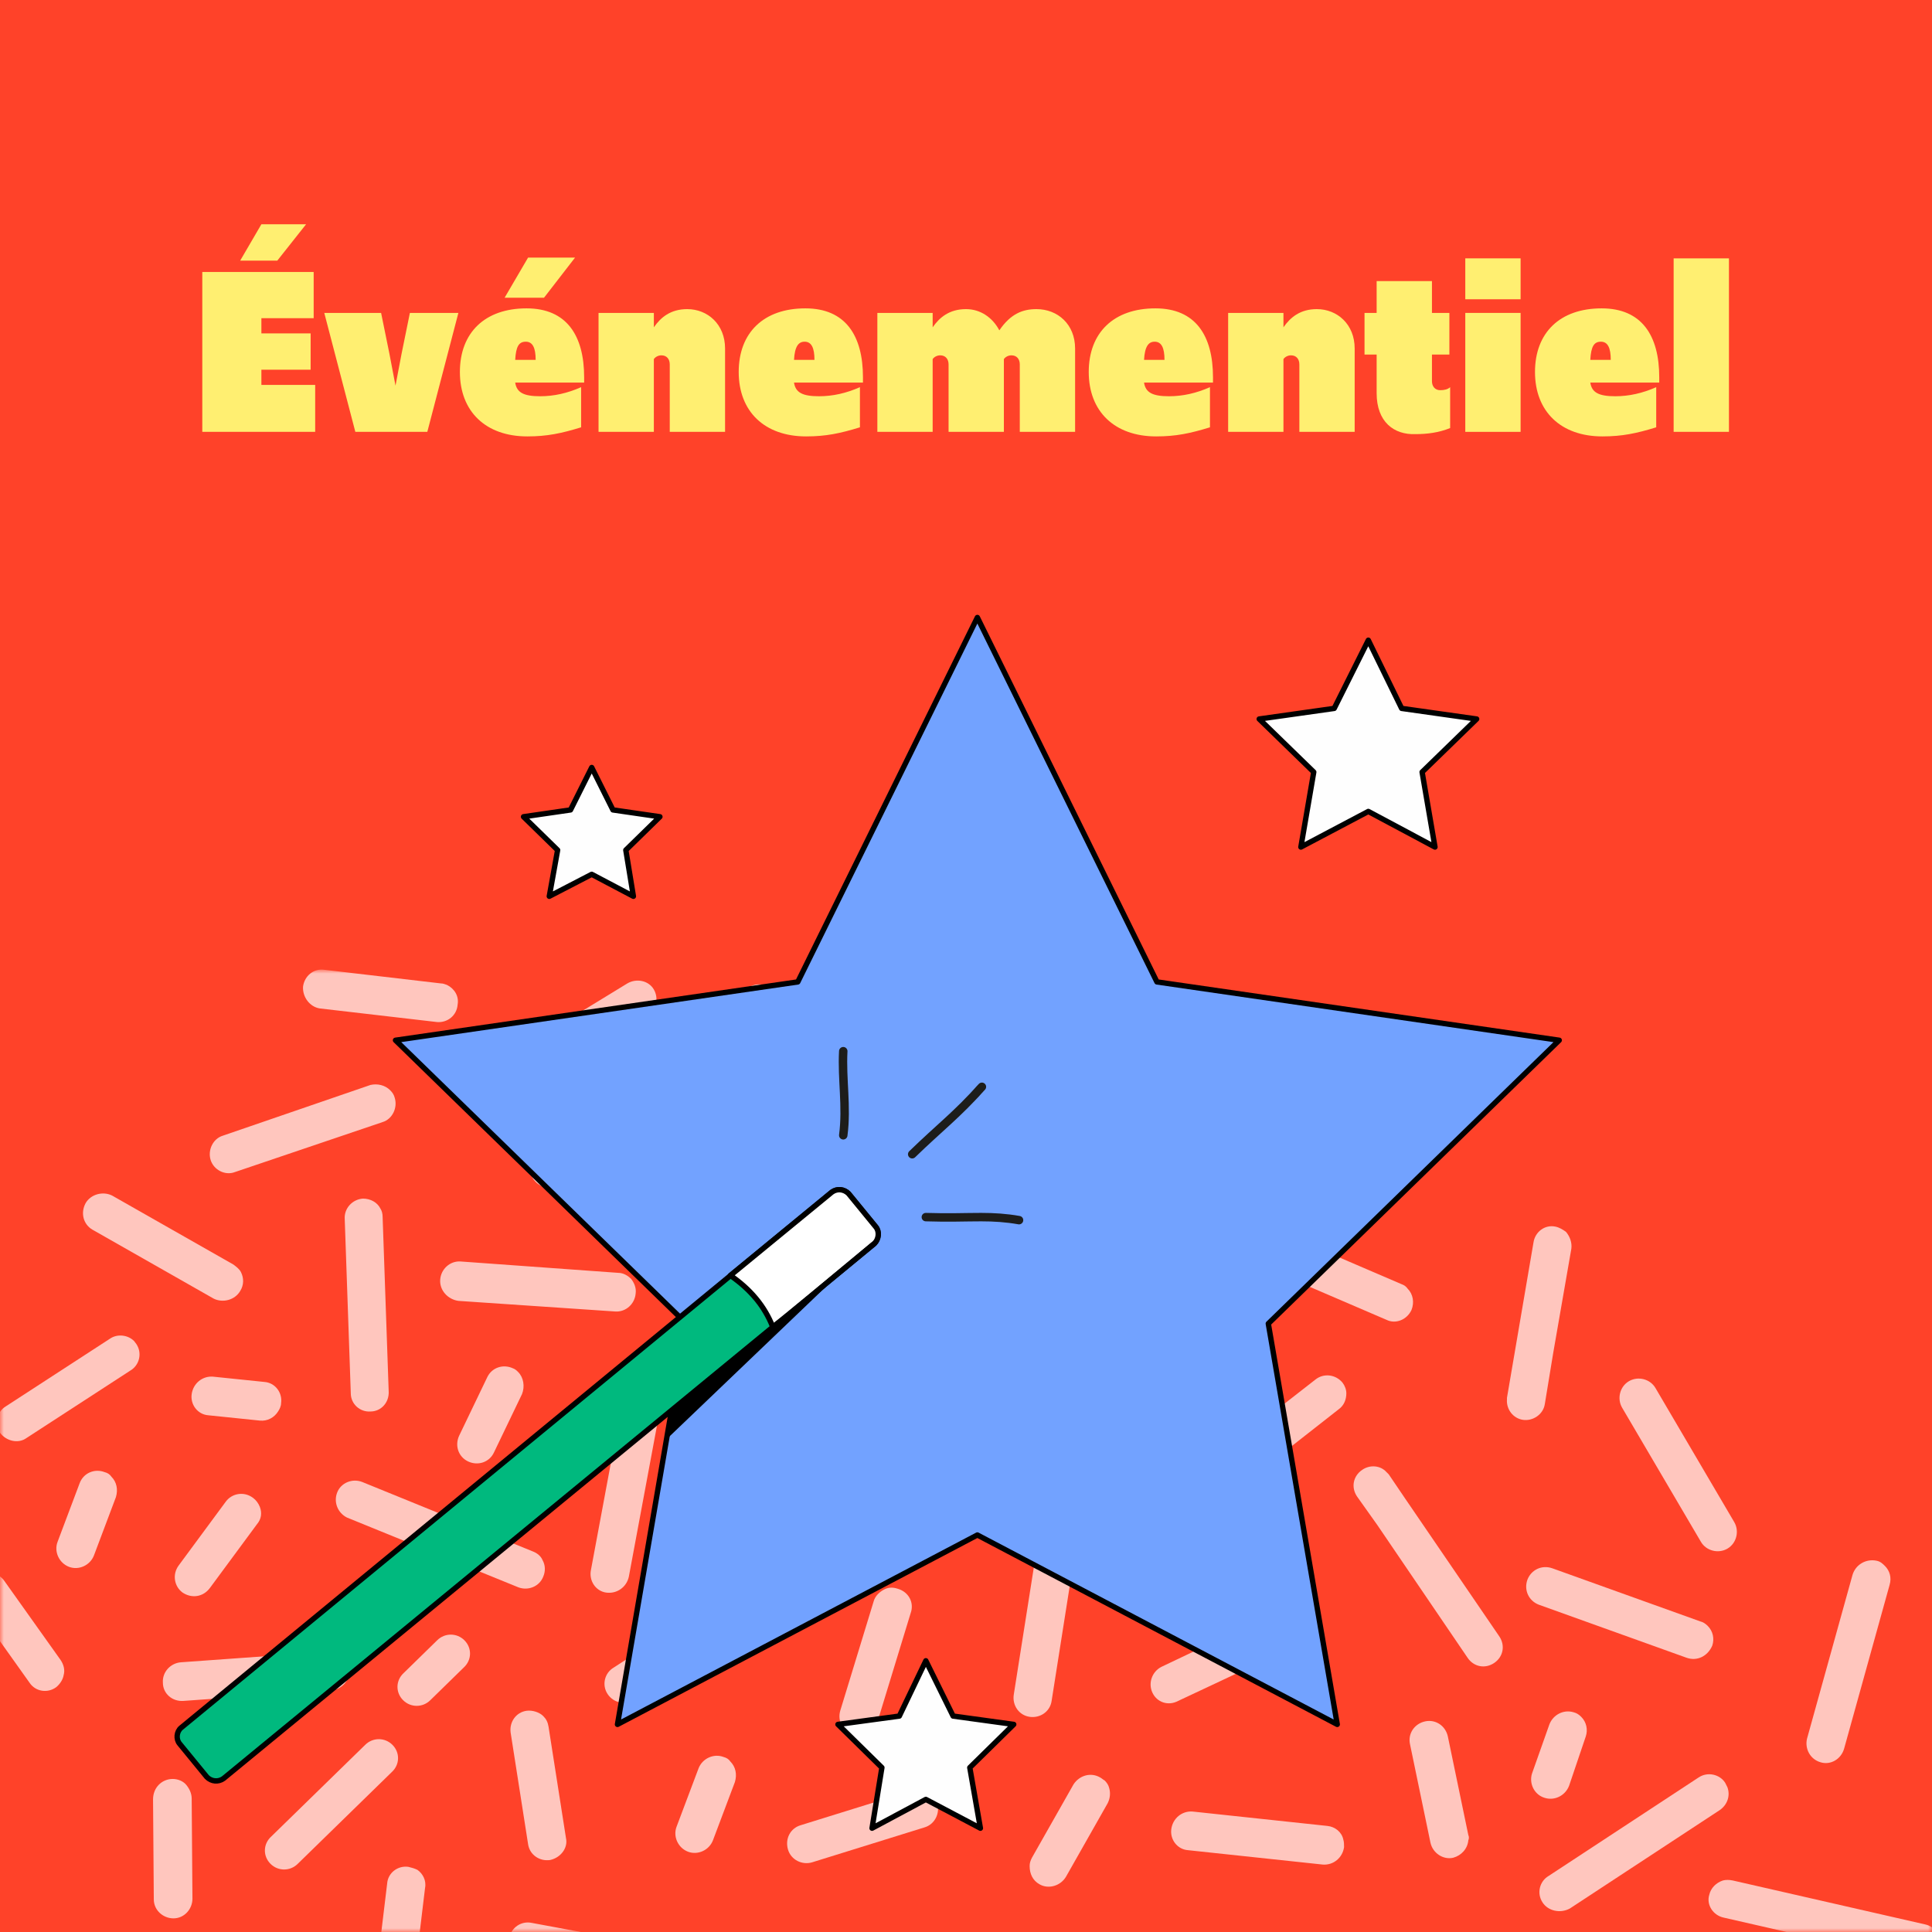
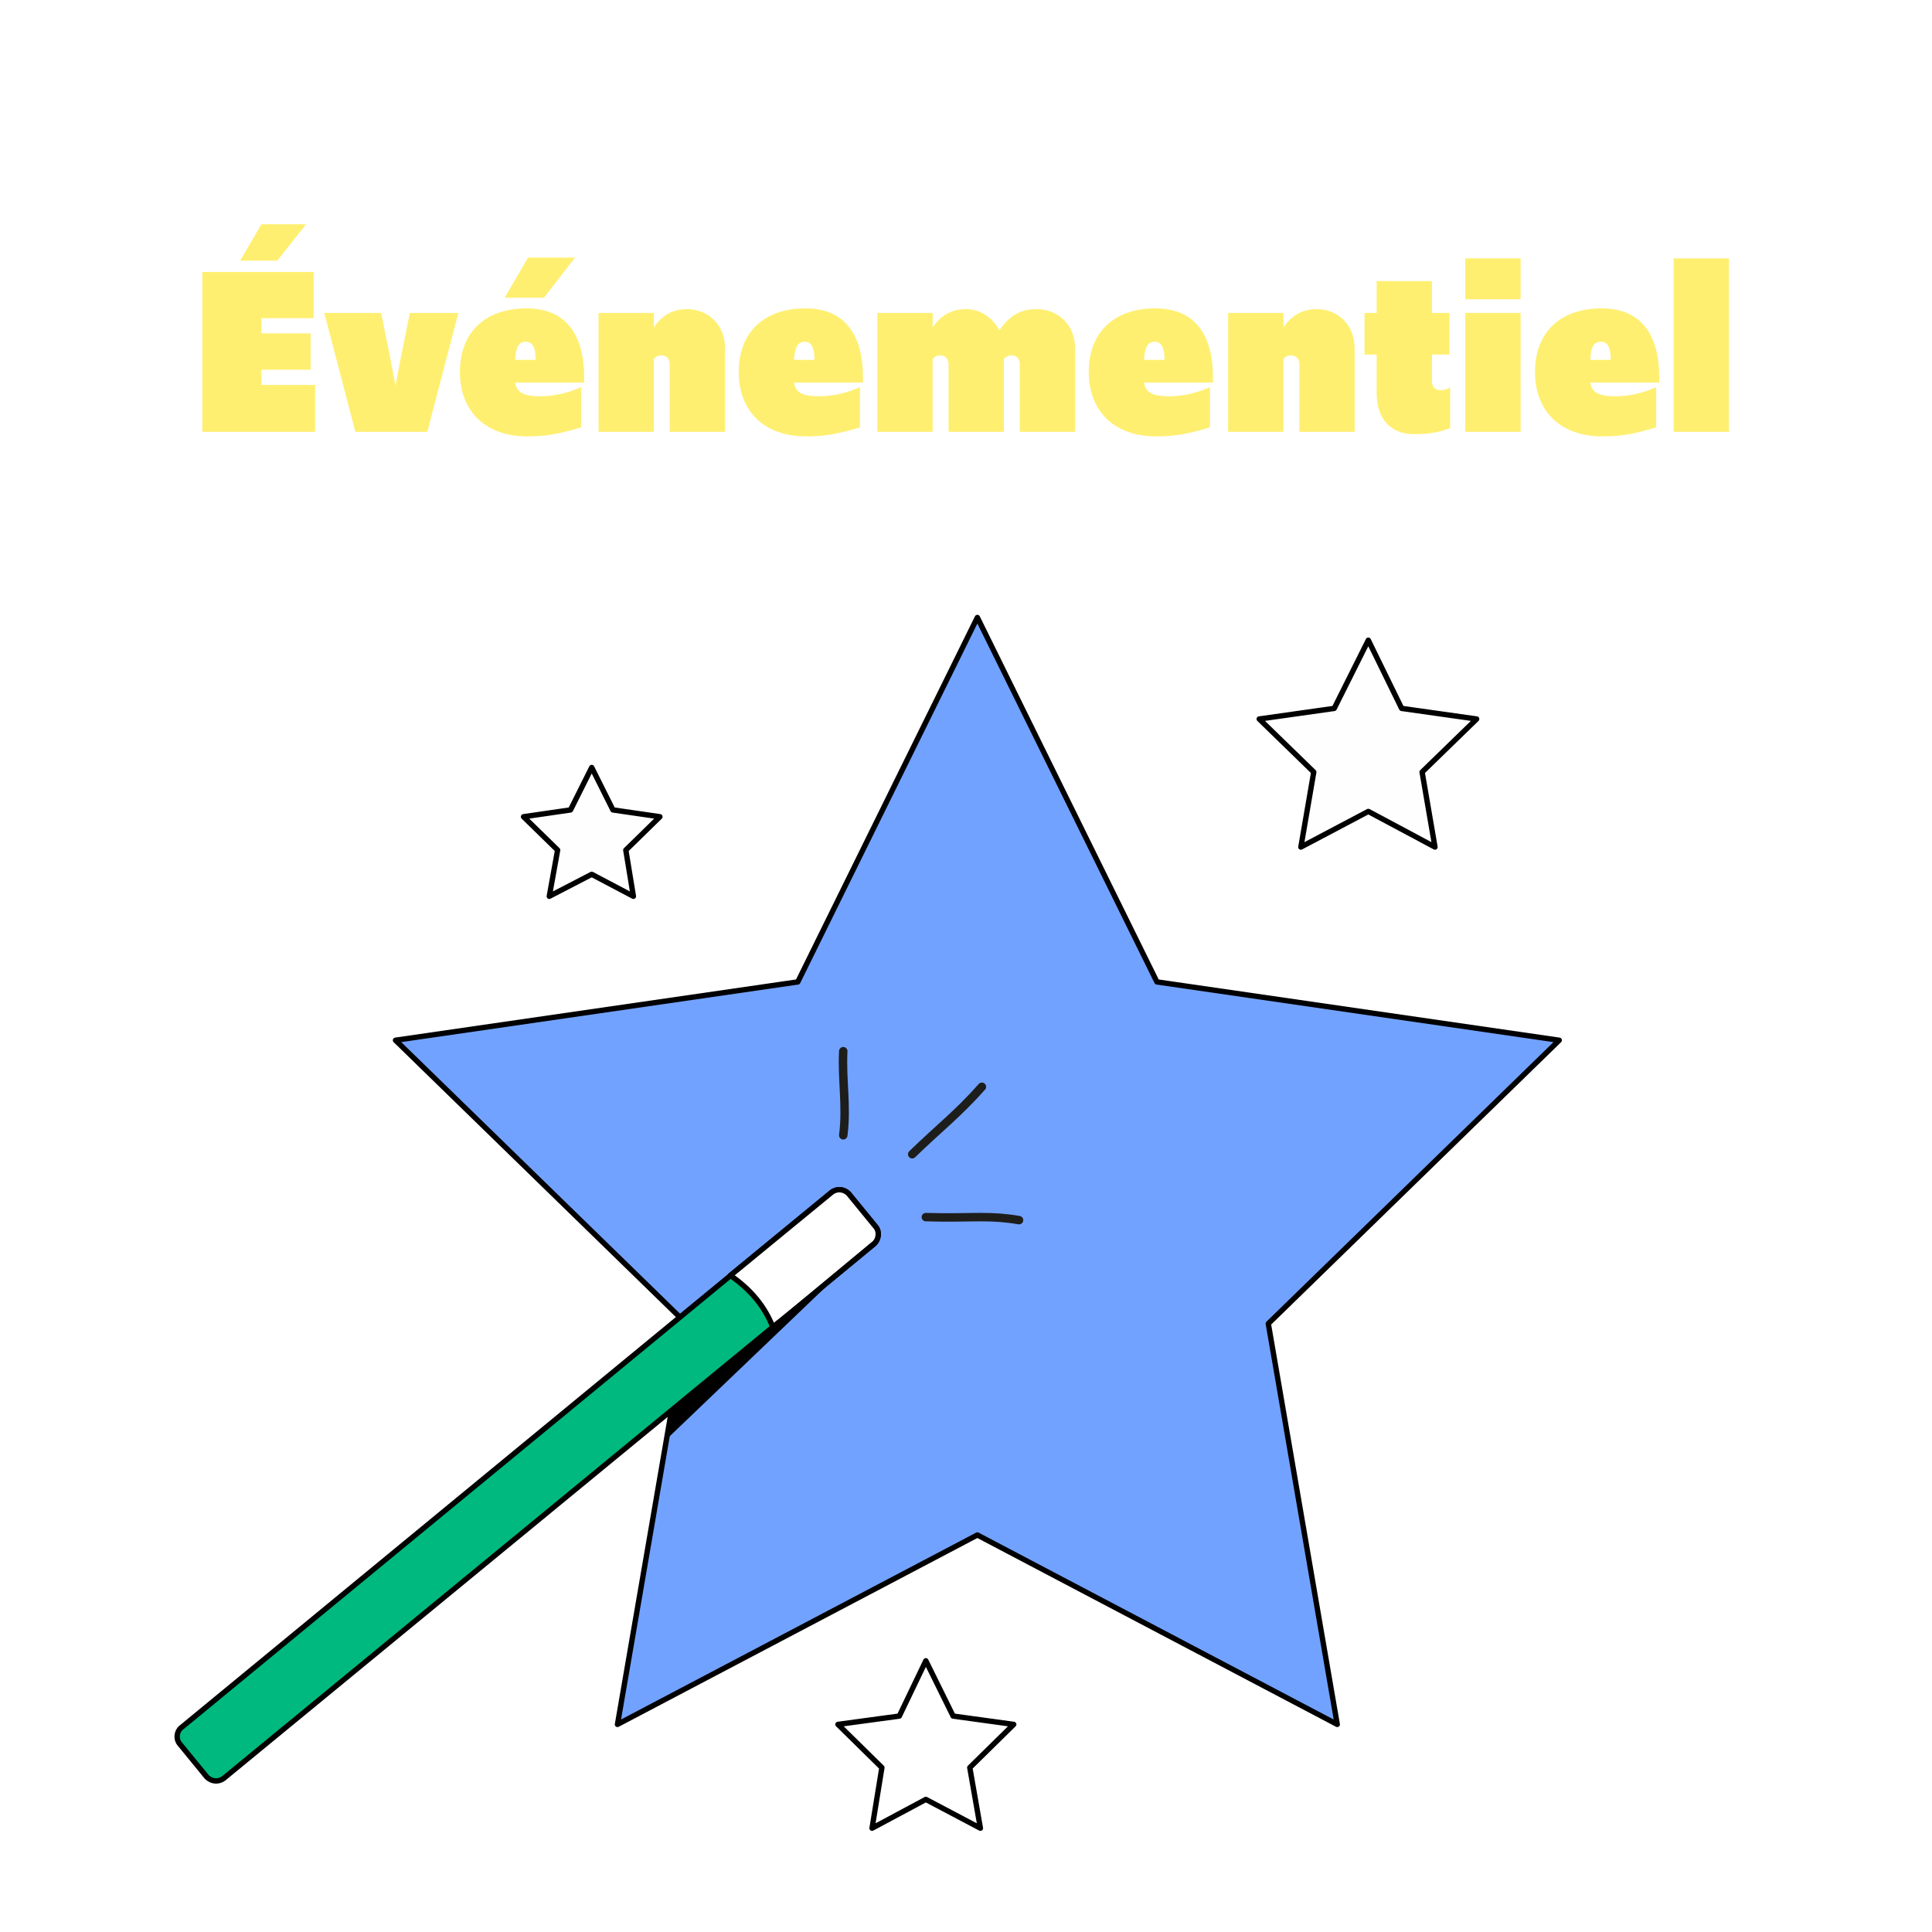
<svg xmlns="http://www.w3.org/2000/svg" version="1.1" id="Calque_1" x="0px" y="0px" viewBox="0 0 255 255" style="enable-background:new 0 0 255 255;" xml:space="preserve">
  <style type="text/css">
	.st0{fill-rule:evenodd;clip-rule:evenodd;fill:#FF4229;}
	.st1{opacity:0.698;}
	.st2{filter:url(#Adobe_OpacityMaskFilter);}
	.st3{fill-rule:evenodd;clip-rule:evenodd;fill:#FFFFFF;}
	.st4{mask:url(#mask-2_1_);}
	.st5{fill-rule:evenodd;clip-rule:evenodd;fill:#72A2FF;}
	.st6{fill:none;stroke:#000000;stroke-width:0.707;stroke-linejoin:round;}
	.st7{fill-rule:evenodd;clip-rule:evenodd;fill:#FEFEFE;}
	.st8{fill-rule:evenodd;clip-rule:evenodd;fill:#00B97E;}
	.st9{fill:none;stroke:#1D1D1B;stroke-width:1.115;stroke-linecap:round;stroke-linejoin:round;}
	.st10{fill-rule:evenodd;clip-rule:evenodd;}
	.st11{enable-background:new    ;}
	.st12{fill:#FFEF71;}
</style>
  <g id="UI_V1">
    <g id="Home" transform="translate(-1020, -1530)">
      <g id="EXPERTISES-Copy" transform="translate(165, 1420)">
        <g id="event" transform="translate(855, 110)">
          <g id="Rectangle-Copy-6">
-             <rect id="path-1_1_" y="0" class="st0" width="255" height="255" />
-           </g>
+             </g>
          <g id="Group-146-Copy-4" class="st1">
            <defs>
              <filter id="Adobe_OpacityMaskFilter" filterUnits="userSpaceOnUse" x="-4" y="128" width="260" height="145">
                <feColorMatrix type="matrix" values="1 0 0 0 0  0 1 0 0 0  0 0 1 0 0  0 0 0 1 0" />
              </filter>
            </defs>
            <mask maskUnits="userSpaceOnUse" x="-4" y="128" width="260" height="145" id="mask-2_1_">
              <g class="st2">
                <rect id="path-1_2_" y="0" class="st3" width="255" height="255" />
              </g>
            </mask>
            <g class="st4">
              <g transform="translate(-4, 128)">
                <path id="Fill-14" class="st3" d="M222.5,55.2l10.4,17.7c0.7,1.2,0.3,2.8-0.9,3.5c-1.2,0.7-2.8,0.3-3.5-0.9l-10.4-17.7         c-0.7-1.2-0.3-2.8,0.9-3.5C220.2,53.6,221.8,54,222.5,55.2" />
                <path id="Fill-16" class="st3" d="M226.6,90.8l-19.5-7c-1.3-0.5-2-1.9-1.5-3.3c0.5-1.3,1.9-2,3.3-1.5l19.5,7         c0.4,0.1,0.7,0.3,1,0.6c0.7,0.7,0.9,1.7,0.6,2.6C229.4,90.6,228,91.3,226.6,90.8" />
                <path id="Fill-18" class="st3" d="M206.2,106.1l2.3-6.5c0.5-1.3,1.9-2,3.2-1.6c0.4,0.1,0.7,0.3,1,0.6         c0.7,0.7,0.9,1.7,0.6,2.6l-2.2,6.5c-0.5,1.3-1.9,2-3.2,1.6C206.5,108.9,205.8,107.4,206.2,106.1" />
                <path id="Fill-22" class="st3" d="M31.5,58.8c-1.4-0.1-2.4-1.4-2.2-2.8c0.2-1.4,1.4-2.4,2.8-2.3l6.8,0.7         c1.4,0.1,2.4,1.4,2.2,2.8c0,0.4-0.2,0.8-0.4,1.1c-0.5,0.8-1.4,1.3-2.4,1.2L31.5,58.8z" />
                <path id="Fill-26" class="st3" d="M160.8,116.2c-1.4-0.1-2.4-1.4-2.2-2.8c0.2-1.4,1.4-2.4,2.8-2.3l17.8,1.9         c1,0.1,1.9,0.8,2.1,1.8c0.1,0.3,0.1,0.7,0.1,1c-0.2,1.4-1.4,2.4-2.8,2.3L160.8,116.2z" />
                <path id="Fill-28" class="st3" d="M192.8,115.2l-2.7-13c-0.3-1.4,0.6-2.7,2-3c1.4-0.3,2.7,0.6,3,2l2.7,13         c0.1,0.2,0.1,0.5,0,0.7c-0.1,1.1-0.9,2-2,2.3C194.5,117.5,193.1,116.6,192.8,115.2" />
                <path id="Fill-34" class="st3" d="M251.7,78c0.5,0.1,0.8,0.4,1.1,0.7c0.6,0.6,0.9,1.5,0.6,2.5l-6,21.6         c-0.4,1.4-1.8,2.2-3.1,1.8c-1.4-0.4-2.1-1.8-1.8-3.1l6-21.6C248.9,78.5,250.3,77.7,251.7,78" />
                <path id="Fill-36" class="st3" d="M207.6,123.1c-0.8-1.2-0.4-2.8,0.8-3.5l19.8-13c1.2-0.8,2.8-0.4,3.5,0.7         c0.1,0.2,0.2,0.4,0.3,0.6c0.4,1.1,0,2.3-1,3l-19.8,13C209.9,124.6,208.3,124.2,207.6,123.1" />
                <path id="Fill-38" class="st3" d="M229.6,122.1c0.2-0.9,0.9-1.6,1.8-1.9c0.4-0.1,0.8-0.1,1.3,0l25.4,5.8         c1.4,0.3,2.2,1.7,1.9,3c-0.3,1.4-1.7,2.2-3.1,1.9l-25.4-5.8C230.1,124.8,229.2,123.4,229.6,122.1" />
                <path id="Fill-52" class="st3" d="M106,67.9l6,3.2c1.2,0.7,1.7,2.2,1,3.4c-0.2,0.4-0.5,0.7-0.8,0.9c-0.8,0.5-1.8,0.6-2.7,0.2         l-6-3.2c-1.2-0.7-1.7-2.2-1-3.4C103.2,67.7,104.7,67.3,106,67.9" />
                <path id="Fill-54" class="st3" d="M57.9,118.4c0.4,0.1,0.8,0.2,1.2,0.4c0.7,0.5,1.2,1.4,1,2.4l-2.6,21.6         c-0.2,1.4-1.4,2.4-2.8,2.2c-1.4-0.2-2.4-1.4-2.2-2.8l2.6-21.6C55.2,119.2,56.5,118.2,57.9,118.4" />
-                 <path id="Fill-56" class="st3" d="M71.2,127.8c0.3-1.4,1.6-2.3,3-2l21,3.9c0.5,0.1,1,0.4,1.3,0.7c0.6,0.6,0.8,1.4,0.7,2.3         c-0.3,1.4-1.6,2.3-3,2l-21-3.9C71.9,130.5,71,129.2,71.2,127.8" />
                <path id="Fill-60" class="st3" d="M26.8,106.8c0.7,0,1.4,0.3,1.8,0.8c0.4,0.5,0.7,1.1,0.7,1.8l0.1,13.2         c0,1.4-1.1,2.6-2.5,2.6c-1.4,0-2.6-1.1-2.6-2.5l-0.1-13.2C24.2,107.9,25.4,106.8,26.8,106.8" />
                <path id="Fill-70" class="st3" d="M1.1,80.1c1.1-0.8,2.7-0.6,3.5,0.6L12,91.1c0.4,0.6,0.6,1.3,0.4,2c-0.1,0.6-0.5,1.2-1,1.6         c-1.1,0.8-2.7,0.6-3.5-0.6L0.5,83.7C-0.3,82.5-0.1,81,1.1,80.1" />
                <path id="Fill-72" class="st3" d="M158,75.8c-1.1,0.9-2.7,0.7-3.6-0.4c-0.9-1.1-0.7-2.7,0.5-3.6l22.7-17.7         c1.1-0.9,2.7-0.7,3.6,0.4c0.3,0.4,0.5,0.9,0.5,1.4c0,0.8-0.3,1.6-1,2.1L158,75.8z" />
                <path id="Fill-74" class="st3" d="M209.3,33.9c0.5,0.1,1,0.4,1.4,0.7c0.5,0.6,0.8,1.4,0.7,2.2L209,50.6l-1.1,6.7         c-0.2,1.4-1.6,2.3-2.9,2.1c-1.3-0.2-2.2-1.4-2.1-2.7c0-0.1,0-0.1,0-0.2l3.5-20.5C206.6,34.6,207.9,33.6,209.3,33.9" />
                <path id="Fill-76" class="st3" d="M174.8,35.4l14.2,6.1c0.3,0.1,0.6,0.3,0.8,0.6c0.7,0.7,0.9,1.8,0.5,2.8         c-0.6,1.3-2.1,1.9-3.3,1.3l-14.2-6.1c-1.3-0.6-1.9-2-1.3-3.3C172,35.5,173.5,34.9,174.8,35.4" />
-                 <path id="Fill-78" class="st3" d="M142.6,24.9c0.7,0.8,1,1.9,0.4,2.9l-11.9,22.9c-0.6,1.3-2.2,1.7-3.4,1.1         c-1.2-0.6-1.7-2.2-1.1-3.4l11.9-22.9c0.6-1.3,2.2-1.7,3.4-1.1C142.2,24.6,142.4,24.8,142.6,24.9" />
                <path id="Fill-80" class="st3" d="M102.1,43.3c-1.2,0.7-2.8,0.2-3.4-1c-0.7-1.2-0.2-2.8,1.1-3.4l20.4-10.9         c1-0.5,2.2-0.3,3,0.5c0.2,0.2,0.3,0.4,0.4,0.6c0.7,1.2,0.2,2.8-1.1,3.4L102.1,43.3z" />
                <path id="Fill-82" class="st3" d="M95.4,49.9c0.3-0.5,0.7-0.9,1.1-1.2c0.7-0.4,1.5-0.4,2.3,0l19.7,9.6         c1.3,0.6,1.8,2.1,1.2,3.4c-0.6,1.3-2.1,1.8-3.4,1.2l-19.7-9.6C95.3,52.7,94.8,51.2,95.4,49.9" />
                <path id="Fill-84" class="st3" d="M130.5,73c-1-1-1-2.6,0-3.6l15.3-15c1-1,2.6-1,3.6,0c1,1,1,2.6-0.1,3.6l-15.3,15         C133.1,74,131.5,74,130.5,73" />
                <path id="Fill-86" class="st3" d="M143.6,75.2c0.6,0.1,1.1,0.3,1.4,0.7c0.5,0.6,0.8,1.3,0.7,2.2l-2.9,18.4         c-0.2,1.4-1.5,2.3-2.9,2.1c-1.4-0.2-2.3-1.5-2.1-2.9l2.9-18.4C140.9,75.9,142.2,74.9,143.6,75.2" />
                <path id="Fill-88" class="st3" d="M124.2,84.9l-4.4,14.4c-0.4,1.3-1.8,2.1-3.2,1.7c-1.3-0.4-2.1-1.8-1.7-3.2l4.4-14.4         c0.2-0.8,0.9-1.4,1.6-1.7c0.5-0.2,1-0.2,1.6,0C123.9,82.1,124.7,83.5,124.2,84.9" />
                <path id="Fill-90" class="st3" d="M156.1,95.4c-0.6-1.3,0-2.8,1.2-3.4l16.8-8c0.3-0.1,0.6-0.2,0.9-0.2c0.7,0,1.4,0.2,2,0.7         c0.2,0.2,0.4,0.4,0.5,0.7c0.6,1.3,0,2.8-1.2,3.4l-11.9,5.6l-4.9,2.3C158.2,97.2,156.7,96.7,156.1,95.4" />
                <path id="Fill-92" class="st3" d="M183.1,69.5c-0.8-1.2-0.5-2.7,0.7-3.5c1-0.7,2.4-0.6,3.2,0.3c0.1,0.1,0.2,0.2,0.3,0.3         l2.1,3.1L201.9,88c0.8,1.2,0.5,2.7-0.7,3.5c-1.2,0.8-2.7,0.5-3.5-0.7l-11.9-17.5L183.1,69.5z" />
                <path id="Fill-94" class="st3" d="M153.6,22c-0.2-1.4,0.7-2.7,2.1-3c1.2-0.2,2.4,0.5,2.8,1.6c0.1,0.1,0.1,0.3,0.1,0.4         l0.7,3.7l3.9,21.7c0.2,1.4-0.7,2.7-2.1,3c-1.4,0.3-2.7-0.7-3-2l-3.7-20.9L153.6,22z" />
                <path id="Fill-96" class="st3" d="M149.2,106.6c0.2,0.1,0.4,0.3,0.6,0.4c0.3,0.3,0.5,0.6,0.6,1c0.2,0.7,0.1,1.4-0.2,2         l-5.5,9.7c-0.7,1.2-2.3,1.7-3.5,1c-0.9-0.5-1.3-1.4-1.3-2.4l0,0c0-0.4,0.1-0.7,0.3-1.1l5.5-9.7         C146.5,106.3,148,105.9,149.2,106.6" />
-                 <path id="Fill-98" class="st3" d="M127.1,109c0.3,0.3,0.5,0.6,0.6,1c0.4,1.3-0.3,2.8-1.7,3.2l-14.8,4.6         c-1.3,0.4-2.8-0.3-3.2-1.7s0.3-2.8,1.7-3.2l14.8-4.6C125.5,108.1,126.5,108.4,127.1,109" />
                <path id="Fill-102" class="st3" d="M39.7,118c-1-1-1-2.6,0.1-3.6l12.4-12.1c1-1,2.6-1,3.6,0c1,1,1,2.6-0.1,3.6L43.3,118         C42.3,119,40.7,119,39.7,118" />
                <path id="Fill-104" class="st3" d="M76.6,117.5c-1.4,0.2-2.7-0.7-2.9-2.1l-2.3-14.7c-0.2-1.4,0.7-2.7,2.1-2.9         c0.8-0.1,1.7,0.2,2.2,0.7c0.4,0.4,0.6,0.8,0.7,1.4l2.3,14.7C79,115.9,78,117.2,76.6,117.5" />
                <path id="Fill-108" class="st3" d="M99.5,103.9c0.4,0.1,0.7,0.3,0.9,0.6c0.7,0.7,0.9,1.7,0.6,2.7l-2.9,7.7         c-0.5,1.3-2,2-3.3,1.5c-1.3-0.5-2-2-1.5-3.3l2.9-7.7C96.7,104.1,98.2,103.4,99.5,103.9" />
                <path id="Fill-110" class="st3" d="M17.8,66.3c0.4,0.1,0.7,0.3,0.9,0.6c0.7,0.7,0.9,1.7,0.6,2.7l-2.9,7.7         c-0.5,1.3-2,2-3.3,1.5c-1.3-0.5-2-2-1.5-3.3l2.9-7.7C15,66.4,16.5,65.8,17.8,66.3" />
                <path id="Fill-112" class="st3" d="M84.2,95.6c-0.8-1.2-0.4-2.8,0.8-3.5l13.7-8.9c1-0.7,2.4-0.5,3.2,0.3         c0.1,0.1,0.2,0.3,0.3,0.4c0.8,1.2,0.4,2.8-0.8,3.5l-13.7,8.9C86.6,97.1,85,96.8,84.2,95.6" />
                <path id="Fill-114" class="st3" d="M4,61.1c-0.8-1.2-0.4-2.8,0.8-3.5l13.7-8.9c1-0.7,2.4-0.5,3.2,0.3         c0.1,0.1,0.2,0.3,0.3,0.4c0.8,1.2,0.4,2.8-0.8,3.5L7.5,61.8C6.4,62.6,4.8,62.2,4,61.1" />
                <path id="Fill-116" class="st3" d="M94.5,20.6l7.3-17.1c0.6-1.3,2-1.9,3.3-1.4c0.5,0.2,0.8,0.5,1.1,0.9         c0.5,0.7,0.6,1.6,0.3,2.5l-7.3,17.1c-0.6,1.3-2,1.9-3.3,1.4C94.6,23.4,94,21.9,94.5,20.6" />
                <path id="Fill-118" class="st3" d="M122.3,11.1c1-0.8,2.5-0.7,3.4,0.2c0.1,0.1,0.1,0.1,0.2,0.2c0.9,1.1,0.7,2.7-0.4,3.6         l-9,7.3c-1.1,0.9-2.7,0.7-3.6-0.4c-0.9-1.1-0.7-2.7,0.4-3.6L122.3,11.1z" />
                <path id="Fill-120" class="st3" d="M25.5,94.1c-0.1-1.4,1-2.6,2.4-2.7l19.5-1.4c0.8-0.1,1.5,0.2,2,0.8c0.4,0.4,0.7,1,0.7,1.6         c0.1,1.4-1,2.6-2.4,2.7l-19.5,1.4C26.7,96.6,25.5,95.5,25.5,94.1" />
                <path id="Fill-122" class="st3" d="M48.5,69c0.5-1.3,2-1.9,3.3-1.4l22.6,9.2c0.5,0.2,1,0.6,1.2,1.1c0.4,0.7,0.4,1.5,0.1,2.2         c-0.5,1.3-2,1.9-3.3,1.4l-22.6-9.2C48.6,71.7,48,70.3,48.5,69" />
                <path id="Fill-124" class="st3" d="M90.6,58.2c0.2,0.4,0.3,0.9,0.2,1.5l-3.8,20.4c-0.3,1.4-1.6,2.3-3,2.1         c-1.4-0.2-2.3-1.6-2-3l3.8-20.4c0.3-1.4,1.6-2.3,3-2.1C89.6,56.8,90.3,57.4,90.6,58.2" />
                <path id="Fill-126" class="st3" d="M44,2.2c0.2-1.4,1.4-2.4,2.8-2.2l15.4,1.8c0.3,0,0.5,0.1,0.8,0.2c1,0.5,1.6,1.5,1.4,2.6         C64.3,6,63.1,7,61.7,6.9L46.2,5.1C44.9,4.9,43.9,3.6,44,2.2" />
                <path id="Fill-128" class="st3" d="M68.4,16c-0.6-1.1-0.4-2.4,0.5-3.2c0.1-0.1,0.2-0.2,0.4-0.3L86.8,1.8         c1.2-0.7,2.8-0.4,3.5,0.8c0.7,1.2,0.3,2.8-0.9,3.5L71.9,16.9C70.7,17.6,69.2,17.2,68.4,16" />
                <path id="Fill-130" class="st3" d="M62.1,40.9c0.1-1.4,1.3-2.5,2.7-2.4L85.6,40c0.7,0,1.3,0.4,1.7,0.8         c0.4,0.5,0.7,1.2,0.6,1.9c-0.1,1.4-1.3,2.5-2.7,2.4l-20.7-1.4C63.1,43.5,62,42.3,62.1,40.9" />
                <path id="Fill-132" class="st3" d="M35.7,42.4c-0.7,1.2-2.3,1.6-3.5,1l-16-9.1c-1.2-0.7-1.6-2.2-0.9-3.5         c0.7-1.2,2.3-1.6,3.5-1l16,9.1c0.4,0.3,0.8,0.6,1,1C36.2,40.7,36.2,41.6,35.7,42.4" />
                <path id="Fill-134" class="st3" d="M28.1,82.2c-1.1-0.8-1.4-2.4-0.5-3.6l6.2-8.4c0.8-1.1,2.4-1.4,3.6-0.5         c0.4,0.3,0.7,0.7,0.9,1.2c0.3,0.8,0.2,1.6-0.4,2.3l-6.2,8.4C30.8,82.8,29.3,83,28.1,82.2" />
                <path id="Fill-136" class="st3" d="M55.5,15.9c0.3,0.3,0.5,0.6,0.6,1c0.4,1.3-0.3,2.8-1.6,3.2L35,26.7         c-1.3,0.5-2.8-0.3-3.2-1.6c-0.4-1.3,0.3-2.8,1.6-3.2l19.5-6.7C53.8,15,54.8,15.2,55.5,15.9" />
                <path id="Fill-138" class="st3" d="M52.9,58.3c-1.4,0.1-2.6-1-2.6-2.4l-0.8-23c-0.1-1.4,1-2.6,2.4-2.7c1,0,1.9,0.5,2.3,1.3         c0.2,0.3,0.3,0.7,0.3,1.1l0.8,23C55.4,57.1,54.3,58.3,52.9,58.3" />
                <path id="Fill-140" class="st3" d="M84.1,32.5l-8.7-4c-0.8-0.4-1.3-1.1-1.4-2c-0.1-0.5,0-0.9,0.2-1.4         c0.6-1.3,2.1-1.8,3.4-1.3l8.7,4c1.3,0.6,1.8,2.1,1.2,3.4C86.8,32.5,85.3,33.1,84.1,32.5" />
                <path id="Fill-142" class="st3" d="M65.8,64.9c-1.3-0.6-1.8-2.1-1.2-3.4l3.7-7.7c0.6-1.3,2.1-1.8,3.4-1.2         c0.3,0.1,0.5,0.3,0.7,0.5c0.7,0.7,0.9,1.9,0.5,2.9l-3.7,7.7C68.6,65,67.1,65.5,65.8,64.9" />
                <path id="Fill-144" class="st3" d="M57.3,92.8l4.4-4.3c1-1,2.6-1,3.6,0c1,1,1,2.6-0.1,3.6l-4.4,4.3c-1,1-2.6,1-3.6,0         C56.2,95.4,56.2,93.8,57.3,92.8" />
              </g>
            </g>
          </g>
          <g id="Group-27" transform="translate(23, 81)">
            <polygon id="Fill-1" class="st5" points="106,0.5 129.7,48.6 182.8,56.3 144.4,93.7 153.5,146.6 106,121.6 58.5,146.6        67.6,93.7 29.2,56.3 82.3,48.6      " />
            <polygon id="Stroke-2" class="st6" points="106,0.5 129.7,48.6 182.8,56.3 144.4,93.7 153.5,146.6 106,121.6 58.5,146.6        67.6,93.7 29.2,56.3 82.3,48.6      " />
            <polygon id="Fill-4" class="st7" points="157.6,3.5 162,12.5 171.9,13.9 164.7,20.9 166.4,30.8 157.6,26.1 148.7,30.8        150.4,20.9 143.2,13.9 153.1,12.5      " />
            <polygon id="Stroke-5" class="st6" points="157.6,3.5 162,12.5 171.9,13.9 164.7,20.9 166.4,30.8 157.6,26.1 148.7,30.8        150.4,20.9 143.2,13.9 153.1,12.5      " />
-             <polygon id="Fill-7" class="st7" points="95.7,145.5 87.6,146.6 93.4,152.3 92.1,160.3 99.2,156.5 106.4,160.3 105,152.3        110.8,146.6 102.8,145.5 99.2,138.2      " />
            <polygon id="Stroke-8" class="st6" points="99.2,138.2 102.8,145.5 110.8,146.6 105,152.3 106.4,160.3 99.2,156.5 92.1,160.3        93.4,152.3 87.6,146.6 95.7,145.5      " />
            <polygon id="Fill-10" class="st7" points="55.1,20.3 57.9,25.9 64.1,26.8 59.6,31.2 60.6,37.3 55.1,34.4 49.5,37.3 50.6,31.2        46.1,26.8 52.3,25.9      " />
            <polygon id="Stroke-11" class="st6" points="55.1,20.3 57.9,25.9 64.1,26.8 59.6,31.2 60.6,37.3 55.1,34.4 49.5,37.3        50.6,31.2 46.1,26.8 52.3,25.9      " />
            <g id="Group-26" transform="translate(0, 57.544)">
              <path id="Fill-12" class="st8" d="M92.4,25.6L6.5,96.2c-0.7,0.5-1.6,0.4-2.2-0.2l-3.6-4.4C0.2,91,0.3,90,0.9,89.5l85.9-70.7        c0.7-0.5,1.6-0.4,2.2,0.2l3.6,4.4C93.1,24,93,25,92.4,25.6" />
              <path id="Stroke-14" class="st6" d="M92.4,25.6L6.5,96.2c-0.7,0.5-1.6,0.4-2.2-0.2l-3.6-4.4C0.2,91,0.3,90,0.9,89.5l85.9-70.7        c0.7-0.5,1.6-0.4,2.2,0.2l3.6,4.4C93.1,24,93,25,92.4,25.6z" />
              <path id="Fill-16_1_" class="st3" d="M79,36.6c-1.9-3.1-3.8-5.4-5.6-6.8c2.7-2.2,7.1-5.9,13.4-11c0.7-0.5,1.6-0.4,2.2,0.2        l3.6,4.4c0.5,0.7,0.4,1.6-0.2,2.2L79,36.6z" />
              <path id="Stroke-18" class="st6" d="M92.4,25.6c-6.8,5.6-11.2,9.3-13.4,11c-1.1-2.8-3-5-5.6-6.8l13.4-11        c0.7-0.5,1.6-0.4,2.2,0.2l3.6,4.4C93.1,24,93,25,92.4,25.6z" />
              <path id="Stroke-20" class="st9" d="M99.2,22.1c3,0.1,5.2,0,7.3,0c1.7,0,3.3,0.1,5,0.4" />
              <path id="Stroke-22" class="st9" d="M97.4,13.8c3.6-3.5,5.9-5.2,9.2-8.9c-0.4,0.4-0.7,0.8-1.1,1.2" />
              <path id="Stroke-24" class="st9" d="M88.3,11.3c0.5-3.8-0.2-7.4,0-11.1" />
              <polygon id="Path-6" class="st10" points="92.9,24.7 65.1,51.3 65.4,47.6       " />
            </g>
          </g>
          <g class="st11">
            <path class="st12" d="M26.7,35.9h14.7v6.1h-6.9v2H41v4.8h-6.5v2h7.1V57H26.7V35.9z M31.7,34.4l2.8-4.8h5.9l-3.8,4.8H31.7z" />
            <path class="st12" d="M42.8,41.3h7.5l1.1,5.4l0.8,4.2l0.8-4.2l1.1-5.4h6.4L56.4,57h-9.5L42.8,41.3z" />
            <path class="st12" d="M60.7,49.1c0-5.2,3.3-8.4,8.8-8.4c5.3,0,7.6,3.6,7.6,9.1v0.7H68c0.2,1.3,1.1,1.8,3.3,1.8       c1.8,0,3.6-0.4,5.4-1.2v5.3c-2.6,0.8-4.5,1.2-7.1,1.2C64.1,57.6,60.7,54.3,60.7,49.1z M66.6,39.3l3.1-5.3h6.2l-4.1,5.3H66.6z        M68,47.5h2.7c0-1.6-0.4-2.4-1.3-2.4C68.5,45.1,68.1,45.7,68,47.5z" />
            <path class="st12" d="M79,41.3h7.3v1.9c0.9-1.3,2.2-2.4,4.4-2.4c2.7,0,5,2,5,5.2V57h-7.3v-8.9c0-0.7-0.4-1.2-1.1-1.2       c-0.4,0-0.8,0.2-1,0.5V57H79V41.3z" />
            <path class="st12" d="M97.5,49.1c0-5.2,3.3-8.4,8.8-8.4c5.3,0,7.6,3.6,7.6,9.1v0.7h-9.1c0.2,1.3,1.1,1.8,3.3,1.8       c1.8,0,3.6-0.4,5.4-1.2v5.3c-2.6,0.8-4.5,1.2-7.1,1.2C100.9,57.6,97.5,54.3,97.5,49.1z M104.8,47.5h2.7c0-1.6-0.4-2.4-1.3-2.4       C105.4,45.1,104.9,45.7,104.8,47.5z" />
            <path class="st12" d="M115.8,41.3h7.3v1.9c0.9-1.3,2.2-2.4,4.4-2.4c1.9,0,3.5,1.1,4.4,2.8c1.5-2.2,3.1-2.8,4.9-2.8       c2.8,0,5.1,2,5.1,5.2V57h-7.3v-8.9c0-0.7-0.4-1.2-1.1-1.2c-0.4,0-0.8,0.2-1,0.5V57h-7.3v-8.9c0-0.7-0.4-1.2-1.1-1.2       c-0.4,0-0.8,0.2-1,0.5V57h-7.3V41.3z" />
            <path class="st12" d="M143.7,49.1c0-5.2,3.3-8.4,8.8-8.4c5.3,0,7.6,3.6,7.6,9.1v0.7H151c0.2,1.3,1.1,1.8,3.3,1.8       c1.8,0,3.6-0.4,5.4-1.2v5.3c-2.6,0.8-4.5,1.2-7.1,1.2C147.1,57.6,143.7,54.3,143.7,49.1z M151,47.5h2.7c0-1.6-0.4-2.4-1.3-2.4       C151.6,45.1,151.1,45.7,151,47.5z" />
            <path class="st12" d="M162.1,41.3h7.3v1.9c0.9-1.3,2.2-2.4,4.4-2.4c2.7,0,5,2,5,5.2V57h-7.3v-8.9c0-0.7-0.4-1.2-1.1-1.2       c-0.4,0-0.8,0.2-1,0.5V57h-7.3V41.3z" />
            <path class="st12" d="M181.7,51.9v-5.1h-1.6v-5.5h1.6v-4.2h7.3v4.2h2.3v5.5H189v3.5c0,0.7,0.4,1.2,1.1,1.2c0.5,0,1-0.1,1.3-0.4       v5.4c-1.5,0.6-3,0.8-4.6,0.8C184,57.4,181.7,55.7,181.7,51.9z" />
            <path class="st12" d="M193.4,34.1h7.3v5.4h-7.3V34.1z M193.4,41.3h7.3V57h-7.3V41.3z" />
            <path class="st12" d="M202.6,49.1c0-5.2,3.3-8.4,8.8-8.4c5.3,0,7.6,3.6,7.6,9.1v0.7h-9.1c0.2,1.3,1.1,1.8,3.3,1.8       c1.8,0,3.6-0.4,5.4-1.2v5.3c-2.6,0.8-4.5,1.2-7.1,1.2C206,57.6,202.6,54.3,202.6,49.1z M209.9,47.5h2.7c0-1.6-0.4-2.4-1.3-2.4       C210.4,45.1,210,45.7,209.9,47.5z" />
            <path class="st12" d="M220.9,34.1h7.3V57h-7.3V34.1z" />
          </g>
        </g>
      </g>
    </g>
  </g>
</svg>